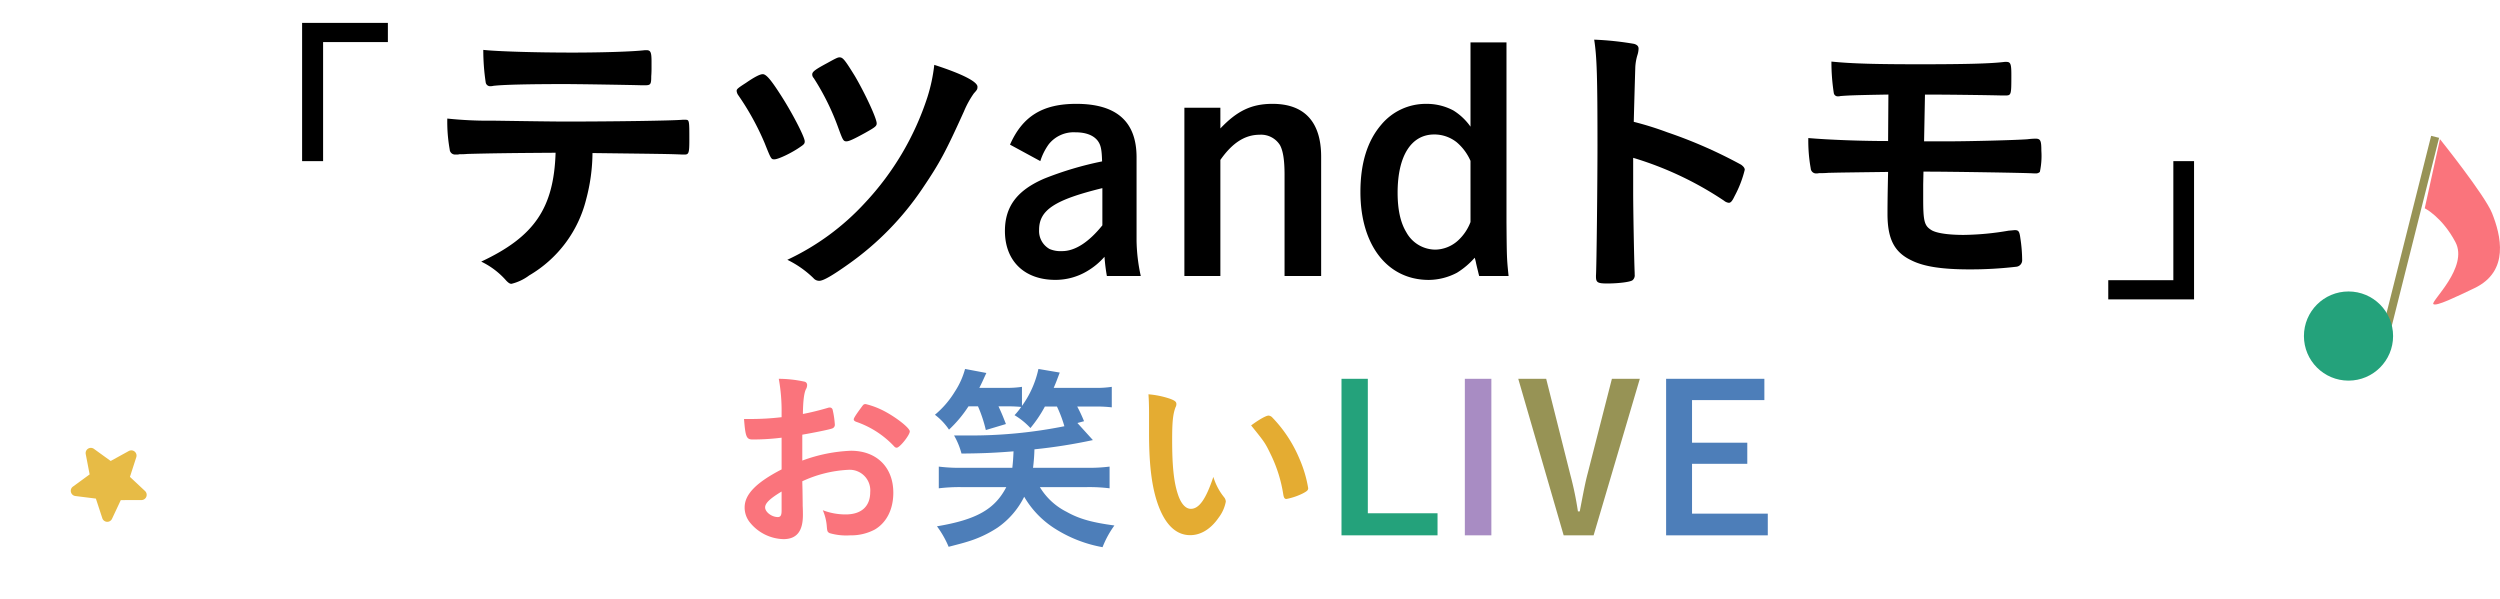
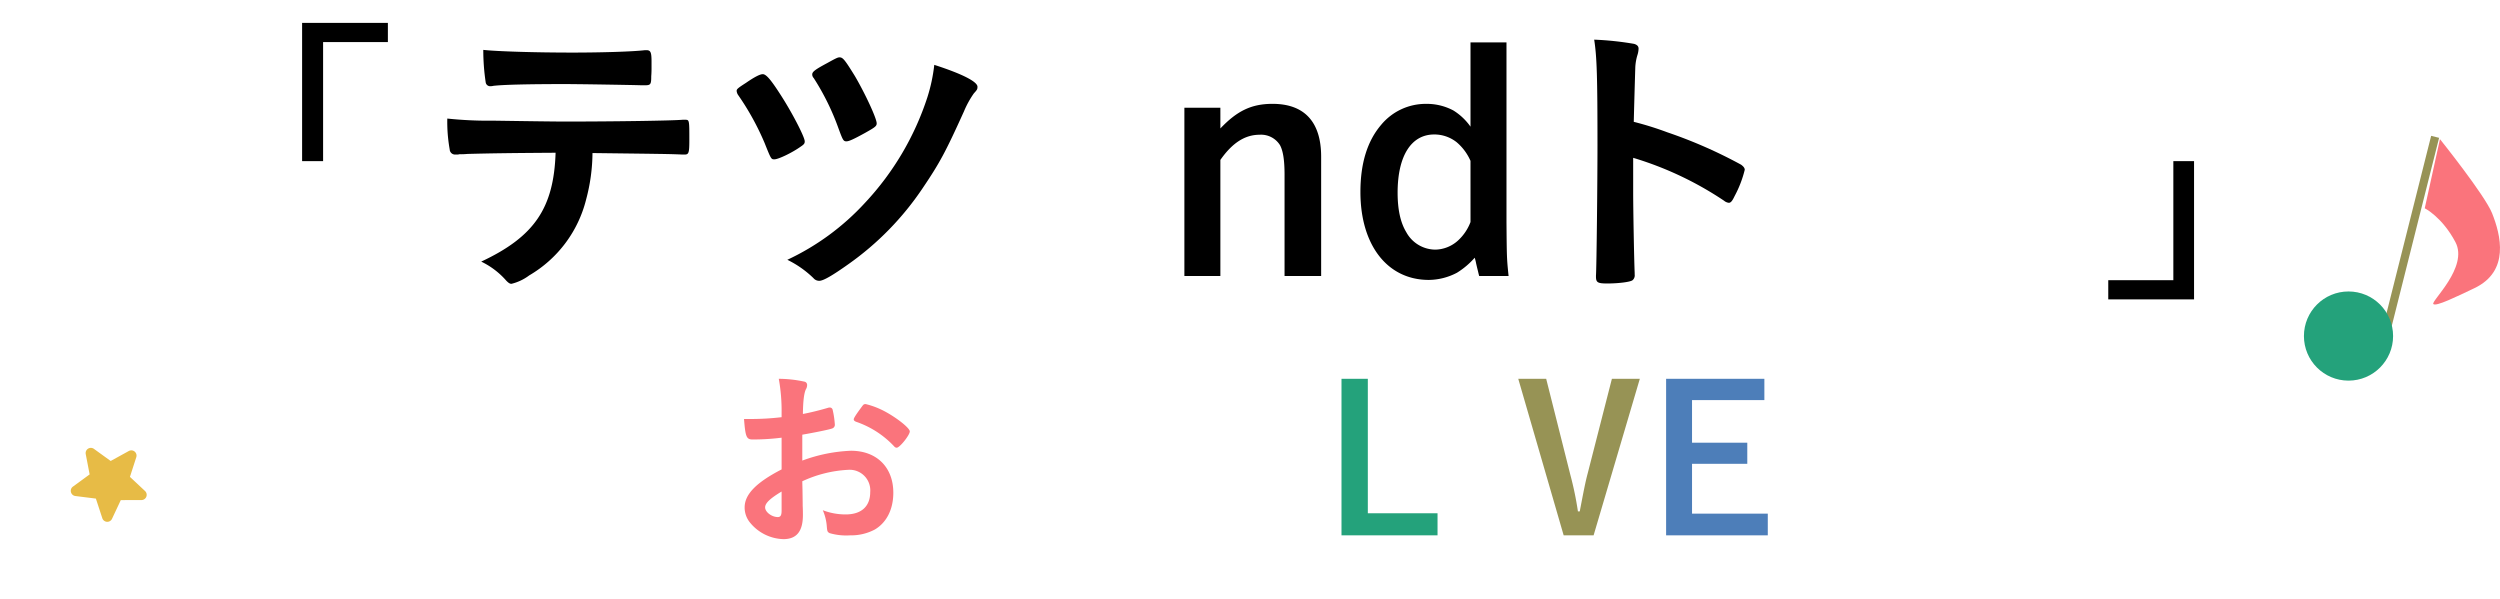
<svg xmlns="http://www.w3.org/2000/svg" width="526" height="126" viewBox="0 0 526 126">
  <g id="グループ_213" data-name="グループ 213" transform="translate(-504 -1823)">
    <rect id="長方形_123" data-name="長方形 123" width="526" height="126" transform="translate(504 1823)" fill="#fff" opacity="0" />
    <g id="グループ_100" data-name="グループ 100" transform="translate(567.564 1827.815)">
      <g id="グループ_99" data-name="グループ 99" transform="translate(0 0)">
        <path id="パス_480" data-name="パス 480" d="M254.35,956.123V927.035h18.045v4.038H258.766v25.05Z" transform="translate(-254.35 -927.035)" />
        <path id="パス_481" data-name="パス 481" d="M273.937,951.785c-.694.064-1.136.064-1.388.064a1.379,1.379,0,0,0-.567.064h-.569a1.125,1.125,0,0,1-1.2-1.072,32.935,32.935,0,0,1-.505-6.5,82.718,82.718,0,0,0,9.719.444q12.4.188,14.956.187c10.538,0,22.841-.187,24.8-.378h.569c.883,0,.883.064.883,4.229,0,2.775-.125,3.091-1.01,3.091h-.442c-2.9-.127-4.1-.127-18.928-.316a38.609,38.609,0,0,1-1.325,9.717,25.7,25.7,0,0,1-11.99,16.028,10.269,10.269,0,0,1-3.724,1.768c-.316,0-.567-.127-1.072-.633a16.485,16.485,0,0,0-5.3-4.038c11.171-5.237,15.27-11.232,15.65-22.906C282.267,951.6,278.8,951.659,273.937,951.785ZM295.96,930.46c6.057,0,12.682-.191,15.332-.505h.316c.883,0,1.072.44,1.072,2.4v1.325c0,.378,0,1.01-.062,1.766,0,1.7-.127,1.893-1.327,1.893h-.756c-1.7-.064-13.251-.253-16.092-.253-7.572,0-13.06.125-15.081.378a1.558,1.558,0,0,1-.505.064.944.944,0,0,1-1.072-.819,45.727,45.727,0,0,1-.505-6.817C279.993,930.207,288.2,930.46,295.96,930.46Z" transform="translate(-239.16 -924.212)" />
        <path id="パス_482" data-name="パス 482" d="M309.4,938.318c2.4,3.66,5.237,9.088,5.237,10.033,0,.442-.125.633-.883,1.136-1.766,1.261-4.67,2.65-5.49,2.65-.694,0-.694,0-2.083-3.471a55.524,55.524,0,0,0-5.49-9.968,1.84,1.84,0,0,1-.378-.947c0-.378.191-.569,1.955-1.7,1.83-1.263,2.966-1.832,3.535-1.832C306.5,934.217,307.447,935.291,309.4,938.318Zm41.582-1.45c0,.505-.062.63-.756,1.386a19.805,19.805,0,0,0-2.083,3.787c-3.913,8.645-5.112,10.852-8.645,16.09a61.446,61.446,0,0,1-15.712,16.092c-3.282,2.333-5.237,3.469-6.057,3.469a1.566,1.566,0,0,1-1.263-.567,21.152,21.152,0,0,0-5.49-3.851,52.184,52.184,0,0,0,16.342-11.988,59.322,59.322,0,0,0,13.126-22.21,35.108,35.108,0,0,0,1.45-6.817C347.765,934.153,350.984,935.8,350.984,936.868Zm-23.662,9.715c-2.524,1.39-3.407,1.768-3.913,1.768-.629,0-.756-.253-1.639-2.649a51.914,51.914,0,0,0-5.237-10.663,1.1,1.1,0,0,1-.316-.758c0-.567.569-1.01,3.155-2.4,1.83-1.01,2.208-1.2,2.588-1.2.694,0,1.074.443,3.218,3.912,2.083,3.535,4.6,8.9,4.6,9.971C329.782,945.133,329.468,945.385,327.322,946.583Z" transform="translate(-208.886 -923.428)" />
-         <path id="パス_483" data-name="パス 483" d="M329.763,944.182c2.649-5.995,6.878-8.583,13.945-8.583,8.456,0,12.682,3.724,12.682,11.234v17.6a37.1,37.1,0,0,0,.883,7.381h-7.131a39.029,39.029,0,0,1-.5-4.038,14.841,14.841,0,0,1-3.662,3.029,12.981,12.981,0,0,1-6.687,1.83c-6.5,0-10.6-3.976-10.6-10.284,0-5.176,2.588-8.583,8.328-11.043a70.85,70.85,0,0,1,12.115-3.6c-.064-2.459-.253-3.407-.883-4.29-.885-1.2-2.524-1.83-4.732-1.83a6.708,6.708,0,0,0-5.617,2.526,12.546,12.546,0,0,0-1.766,3.533Zm19.433,9.15c-10.033,2.46-13.313,4.607-13.313,8.772a4.327,4.327,0,0,0,2.208,4.038,5.93,5.93,0,0,0,2.649.442c2.715,0,5.617-1.894,8.456-5.426Z" transform="translate(-180.821 -918.565)" />
        <path id="パス_484" data-name="パス 484" d="M355.248,940.775c3.533-3.721,6.562-5.175,10.978-5.175,6.691,0,10.224,3.787,10.224,11.107v25.112h-7.7V950.555c0-3.155-.316-5.048-.949-6.248a4.685,4.685,0,0,0-4.29-2.208c-3.091,0-5.742,1.7-8.265,5.3v24.418h-7.572v-35.4h7.572Z" transform="translate(-162.044 -918.565)" />
        <path id="パス_485" data-name="パス 485" d="M397.027,929.1v37.862c.064,7.57.064,7.57.442,11.292h-6.184c-.127-.44-.189-.756-.253-1.008-.189-.756-.189-.756-.38-1.576a9.09,9.09,0,0,0-.314-1.263,16.429,16.429,0,0,1-3.724,3.155,12.946,12.946,0,0,1-5.929,1.514c-8.708,0-14.389-7.318-14.389-18.488,0-6.057,1.452-10.727,4.356-14.135a12.175,12.175,0,0,1,9.464-4.418,11.864,11.864,0,0,1,5.741,1.39,12.421,12.421,0,0,1,3.6,3.406V929.1Zm-7.572,24.925a10.838,10.838,0,0,0-2.9-3.912,7.568,7.568,0,0,0-4.734-1.639c-4.857,0-7.7,4.543-7.7,12.241,0,3.469.569,6.248,1.83,8.328a7.014,7.014,0,0,0,6.12,3.66,7.306,7.306,0,0,0,4.8-1.955,10.161,10.161,0,0,0,2.588-3.851Z" transform="translate(-143.627 -924.996)" />
        <path id="パス_486" data-name="パス 486" d="M399.225,960.8c0,3.851.191,14.136.316,17.1v.314a1.331,1.331,0,0,1-.442,1.2c-.442.378-2.966.694-5.3.694-2.019,0-2.4-.189-2.4-1.452v-.253c.127-1.639.316-19.813.316-27.322,0-14.512-.125-18.614-.692-22.274a64.074,64.074,0,0,1,8.392.885c.631.187.945.5.945,1.007a4.861,4.861,0,0,1-.253,1.39,10.485,10.485,0,0,0-.44,2.649c0,.125-.127,3.91-.318,11.358a66.647,66.647,0,0,1,7.069,2.208,98.64,98.64,0,0,1,15.523,6.817c.505.378.758.692.758,1.072a23.521,23.521,0,0,1-2.146,5.553c-.505,1.072-.821,1.386-1.2,1.386a1.864,1.864,0,0,1-1.01-.441,71.042,71.042,0,0,0-19.119-9.023Z" transform="translate(-119.169 -925.278)" />
-         <path id="パス_487" data-name="パス 487" d="M438.03,947.911h5.176c4.229,0,14.262-.253,16.595-.442a15.867,15.867,0,0,1,1.641-.125c1.072,0,1.263.378,1.263,2.524a16.16,16.16,0,0,1-.318,4.479,1.194,1.194,0,0,1-.82.316h-.378c-1.2-.127-17.983-.38-22.59-.38H437.9L437.843,957v3.027c0,4.67.253,5.615,1.641,6.5,1.008.692,3.594,1.072,6.876,1.072a58.775,58.775,0,0,0,9.4-.885c.633-.062.758-.062,1.327-.125.82,0,1.008.253,1.2,1.7a31.381,31.381,0,0,1,.378,4.543,1.373,1.373,0,0,1-1.136,1.452,83.435,83.435,0,0,1-9.906.569c-5.742,0-9.593-.569-12.243-1.894-3.6-1.7-5.048-4.479-5.048-9.78,0-.883,0-3.344.127-8.833-9.591.125-9.591.125-12.557.189-.692.062-1.136.062-1.388.062h-.567a2.105,2.105,0,0,1-.569.066,1.126,1.126,0,0,1-1.2-1.072,32.857,32.857,0,0,1-.505-6.373c4.356.378,11.107.629,16.786.629l.064-9.78c-7.445.125-8.456.191-10.1.316a1.6,1.6,0,0,1-.505.062.833.833,0,0,1-.883-.692,42.5,42.5,0,0,1-.5-6.626c4.352.442,9.462.567,18.55.567,9.4,0,14.89-.125,17.922-.5h.314c.883,0,1.072.378,1.072,2.649,0,4.418,0,4.418-1.386,4.418h-.7c-2.271-.066-10.663-.191-16.09-.191Z" transform="translate(-96.767 -922.988)" />
        <path id="パス_488" data-name="パス 488" d="M463.449,941.659v29.088H445.4v-4.038h13.693v-25.05Z" transform="translate(-65.385 -912.571)" />
      </g>
    </g>
    <g id="グループ_179" data-name="グループ 179" transform="translate(660.542 1900.627)">
      <path id="パス_903" data-name="パス 903" d="M309,977.071a48.5,48.5,0,0,1-6.089.38c-1.311,0-1.522-.549-1.818-4.312h1.647a54.871,54.871,0,0,0,6.26-.38v-.887a37.673,37.673,0,0,0-.593-7.188,25.748,25.748,0,0,1,5.369.593.7.7,0,0,1,.593.76,1.672,1.672,0,0,1-.255.847c-.378.8-.591,2.325-.633,5.2,1.394-.255,3.636-.8,5.325-1.311a.814.814,0,0,1,.3-.044.6.6,0,0,1,.633.467,19.017,19.017,0,0,1,.467,3.171.813.813,0,0,1-.551.76c-.507.213-3.592.845-6.3,1.313v5.452a33.057,33.057,0,0,1,10.232-2.071c5.41,0,8.919,3.467,8.919,8.835,0,3.467-1.394,6.258-3.889,7.738a10.612,10.612,0,0,1-5.2,1.225,12.431,12.431,0,0,1-4.312-.464c-.467-.255-.507-.382-.593-1.4a10.393,10.393,0,0,0-.845-3.423,13.29,13.29,0,0,0,4.82.887c3.3,0,5.158-1.693,5.158-4.692a4.331,4.331,0,0,0-4.609-4.694,25.859,25.859,0,0,0-9.681,2.409c0,.169,0,.169.042,1.818.042,2.793.042,2.793.042,3.383.044.76.044,1.522.044,1.9,0,3.425-1.313,5.074-4.1,5.074a9.373,9.373,0,0,1-7.147-3.636,4.987,4.987,0,0,1-1.012-3.043c0-2.749,2.451-5.243,7.779-7.992Zm0,11.33c-2.455,1.48-3.467,2.455-3.467,3.342,0,.971,1.394,2.029,2.661,2.029.593,0,.806-.38.806-1.353Zm23.59-9.6a19.64,19.64,0,0,0-7.907-5.074c-.336-.127-.505-.3-.505-.507,0-.255.422-.931,1.605-2.536.466-.635.507-.678.931-.678a16.7,16.7,0,0,1,3.127,1.1c2.663,1.225,6.13,3.847,6.13,4.651,0,.76-2.112,3.423-2.749,3.423C333.015,979.183,332.846,979.1,332.591,978.805Z" transform="translate(-301.094 -962.61)" fill="#fa747c" />
-       <path id="パス_904" data-name="パス 904" d="M328.349,971.506a25.974,25.974,0,0,1-4.1,4.905,12.95,12.95,0,0,0-2.962-3.129,19.628,19.628,0,0,0,4.187-4.861,16.624,16.624,0,0,0,2.156-4.78l4.481.847c-.676,1.438-.845,1.9-1.48,3.127h5.5a20.071,20.071,0,0,0,3.469-.211v4.016a20.751,20.751,0,0,0,3.465-7.779l4.483.762c-.551,1.438-.678,1.862-1.269,3.212h8.412a21.142,21.142,0,0,0,3.807-.211v4.314a28.976,28.976,0,0,0-3.68-.169h-3.594a32.02,32.02,0,0,1,1.438,3.085l-1.394.38,3.256,3.594a113.439,113.439,0,0,1-12.3,1.945,38.089,38.089,0,0,1-.294,3.889h11.33a34.772,34.772,0,0,0,4.776-.255v4.567a35.143,35.143,0,0,0-4.776-.253h-9.894a13.77,13.77,0,0,0,5.623,5.2c2.622,1.48,5.327,2.24,10.063,2.874a19.889,19.889,0,0,0-2.494,4.565,27.711,27.711,0,0,1-9.852-3.8,19.616,19.616,0,0,1-6.637-6.809,17.143,17.143,0,0,1-5.623,6.51,24.115,24.115,0,0,1-6.383,2.962c-.931.294-1.778.505-3.891,1.056a20.573,20.573,0,0,0-2.453-4.312c8.33-1.394,12.175-3.594,14.586-8.245h-9.47a36.182,36.182,0,0,0-4.734.253v-4.567a35.8,35.8,0,0,0,4.734.255h10.739c.127-1.225.169-1.563.253-3.467-4.227.338-6.721.424-10.95.467a15.468,15.468,0,0,0-1.563-3.807h2.663a99.686,99.686,0,0,0,20.547-1.943,27.536,27.536,0,0,0-1.563-4.143h-2.538a26.428,26.428,0,0,1-3.043,4.521,15.371,15.371,0,0,0-3.342-2.705,13.941,13.941,0,0,0,1.4-1.732,28.493,28.493,0,0,0-2.876-.127h-1.9c.676,1.482.806,1.776,1.563,3.722l-4.227,1.267a28.755,28.755,0,0,0-1.649-4.989Z" transform="translate(-281.121 -963.641)" fill="#4d7eb9" />
-       <path id="パス_905" data-name="パス 905" d="M344,970.125c0-1.225-.044-2.874-.127-3.8a19,19,0,0,1,4.525.931c1.014.38,1.353.633,1.353,1.1a1.271,1.271,0,0,1-.169.674c-.551,1.438-.72,3.045-.72,6.892,0,5.412.338,8.794,1.186,11.374.632,1.987,1.607,3.127,2.747,3.127,1.734,0,3.173-2.029,4.736-6.721a12.59,12.59,0,0,0,2.283,4.312,1.557,1.557,0,0,1,.338.889,7.953,7.953,0,0,1-1.48,3.338c-1.649,2.411-3.763,3.721-6.005,3.721-3.254,0-5.707-2.622-7.228-7.821-.973-3.381-1.438-7.654-1.438-13.571Zm25.156.677a1.234,1.234,0,0,1,.8.424,28.06,28.06,0,0,1,5.709,8.708,26.064,26.064,0,0,1,1.818,6.13c0,.424-.213.635-1.1,1.1a13.5,13.5,0,0,1-3.467,1.183c-.38,0-.549-.211-.676-.973a29.316,29.316,0,0,0-2.622-8.37c-1.184-2.453-1.269-2.58-4.143-6.13C367.252,971.563,368.65,970.8,369.155,970.8Z" transform="translate(-258.783 -960.991)" fill="#e4ac32" />
      <path id="パス_906" data-name="パス 906" d="M369.834,992.968H384.5v4.65H364.294V964.683h5.54Z" transform="translate(-238.585 -962.61)" fill="#24a27b" />
-       <path id="パス_907" data-name="パス 907" d="M382.922,997.618h-5.581V964.683h5.581Z" transform="translate(-225.68 -962.61)" fill="#a88cc3" />
      <path id="パス_908" data-name="パス 908" d="M393.941,984.85a68.745,68.745,0,0,1,1.605,7.737h.382c.845-4.4,1.183-6.174,1.691-8.076l5.074-19.829h5.876l-9.725,32.935h-6.3l-9.554-32.935h5.876Z" transform="translate(-220.092 -962.61)" fill="#979355" />
      <path id="パス_909" data-name="パス 909" d="M419.305,964.683v4.481h-15.22v8.963h11.626v4.442H404.085v10.484h15.938v4.565H398.631V964.683Z" transform="translate(-204.623 -962.61)" fill="#4d7eb9" />
    </g>
    <g id="グループ_180" data-name="グループ 180" transform="translate(988.746 1851.789)">
      <path id="パス_910" data-name="パス 910" d="M492.3,939.332s9.458,11.8,10.966,15.587c1.826,4.583,3.771,12.215-3.739,15.779-3.7,1.756-8.088,3.921-8.625,3.328s7.445-7.747,4.652-13.03-6.455-7.121-6.455-7.121Z" transform="translate(-463.679 -938.847)" fill="#fa747c" />
      <path id="パス_911" data-name="パス 911" d="M484.413,984.821l11.507-45.733" transform="translate(-468.317 -939.088)" fill="none" stroke="#979355" stroke-miterlimit="10" stroke-width="1.724" />
      <ellipse id="楕円形_26" data-name="楕円形 26" cx="9.38" cy="9.38" rx="9.38" ry="9.38" transform="translate(0 32.535)" fill="#24a27b" />
    </g>
    <path id="パス_635" data-name="パス 635" d="M229.077,970.22a.9.9,0,0,1-.058-.165,1.089,1.089,0,0,1,.416-1.16l3.517-2.57-.822-4.276a1.1,1.1,0,0,1,1.721-1.1l3.529,2.552,3.815-2.1a1.1,1.1,0,0,1,1.573,1.3l-1.337,4.145,3.178,2.978a1.1,1.1,0,0,1-.748,1.9h0l-4.354.01-1.85,3.942a1.1,1.1,0,0,1-2.035-.123l-1.357-4.139-4.322-.541A1.087,1.087,0,0,1,229.077,970.22Z" transform="translate(289.908 956.489)" fill="#e7bb46" />
  </g>
</svg>